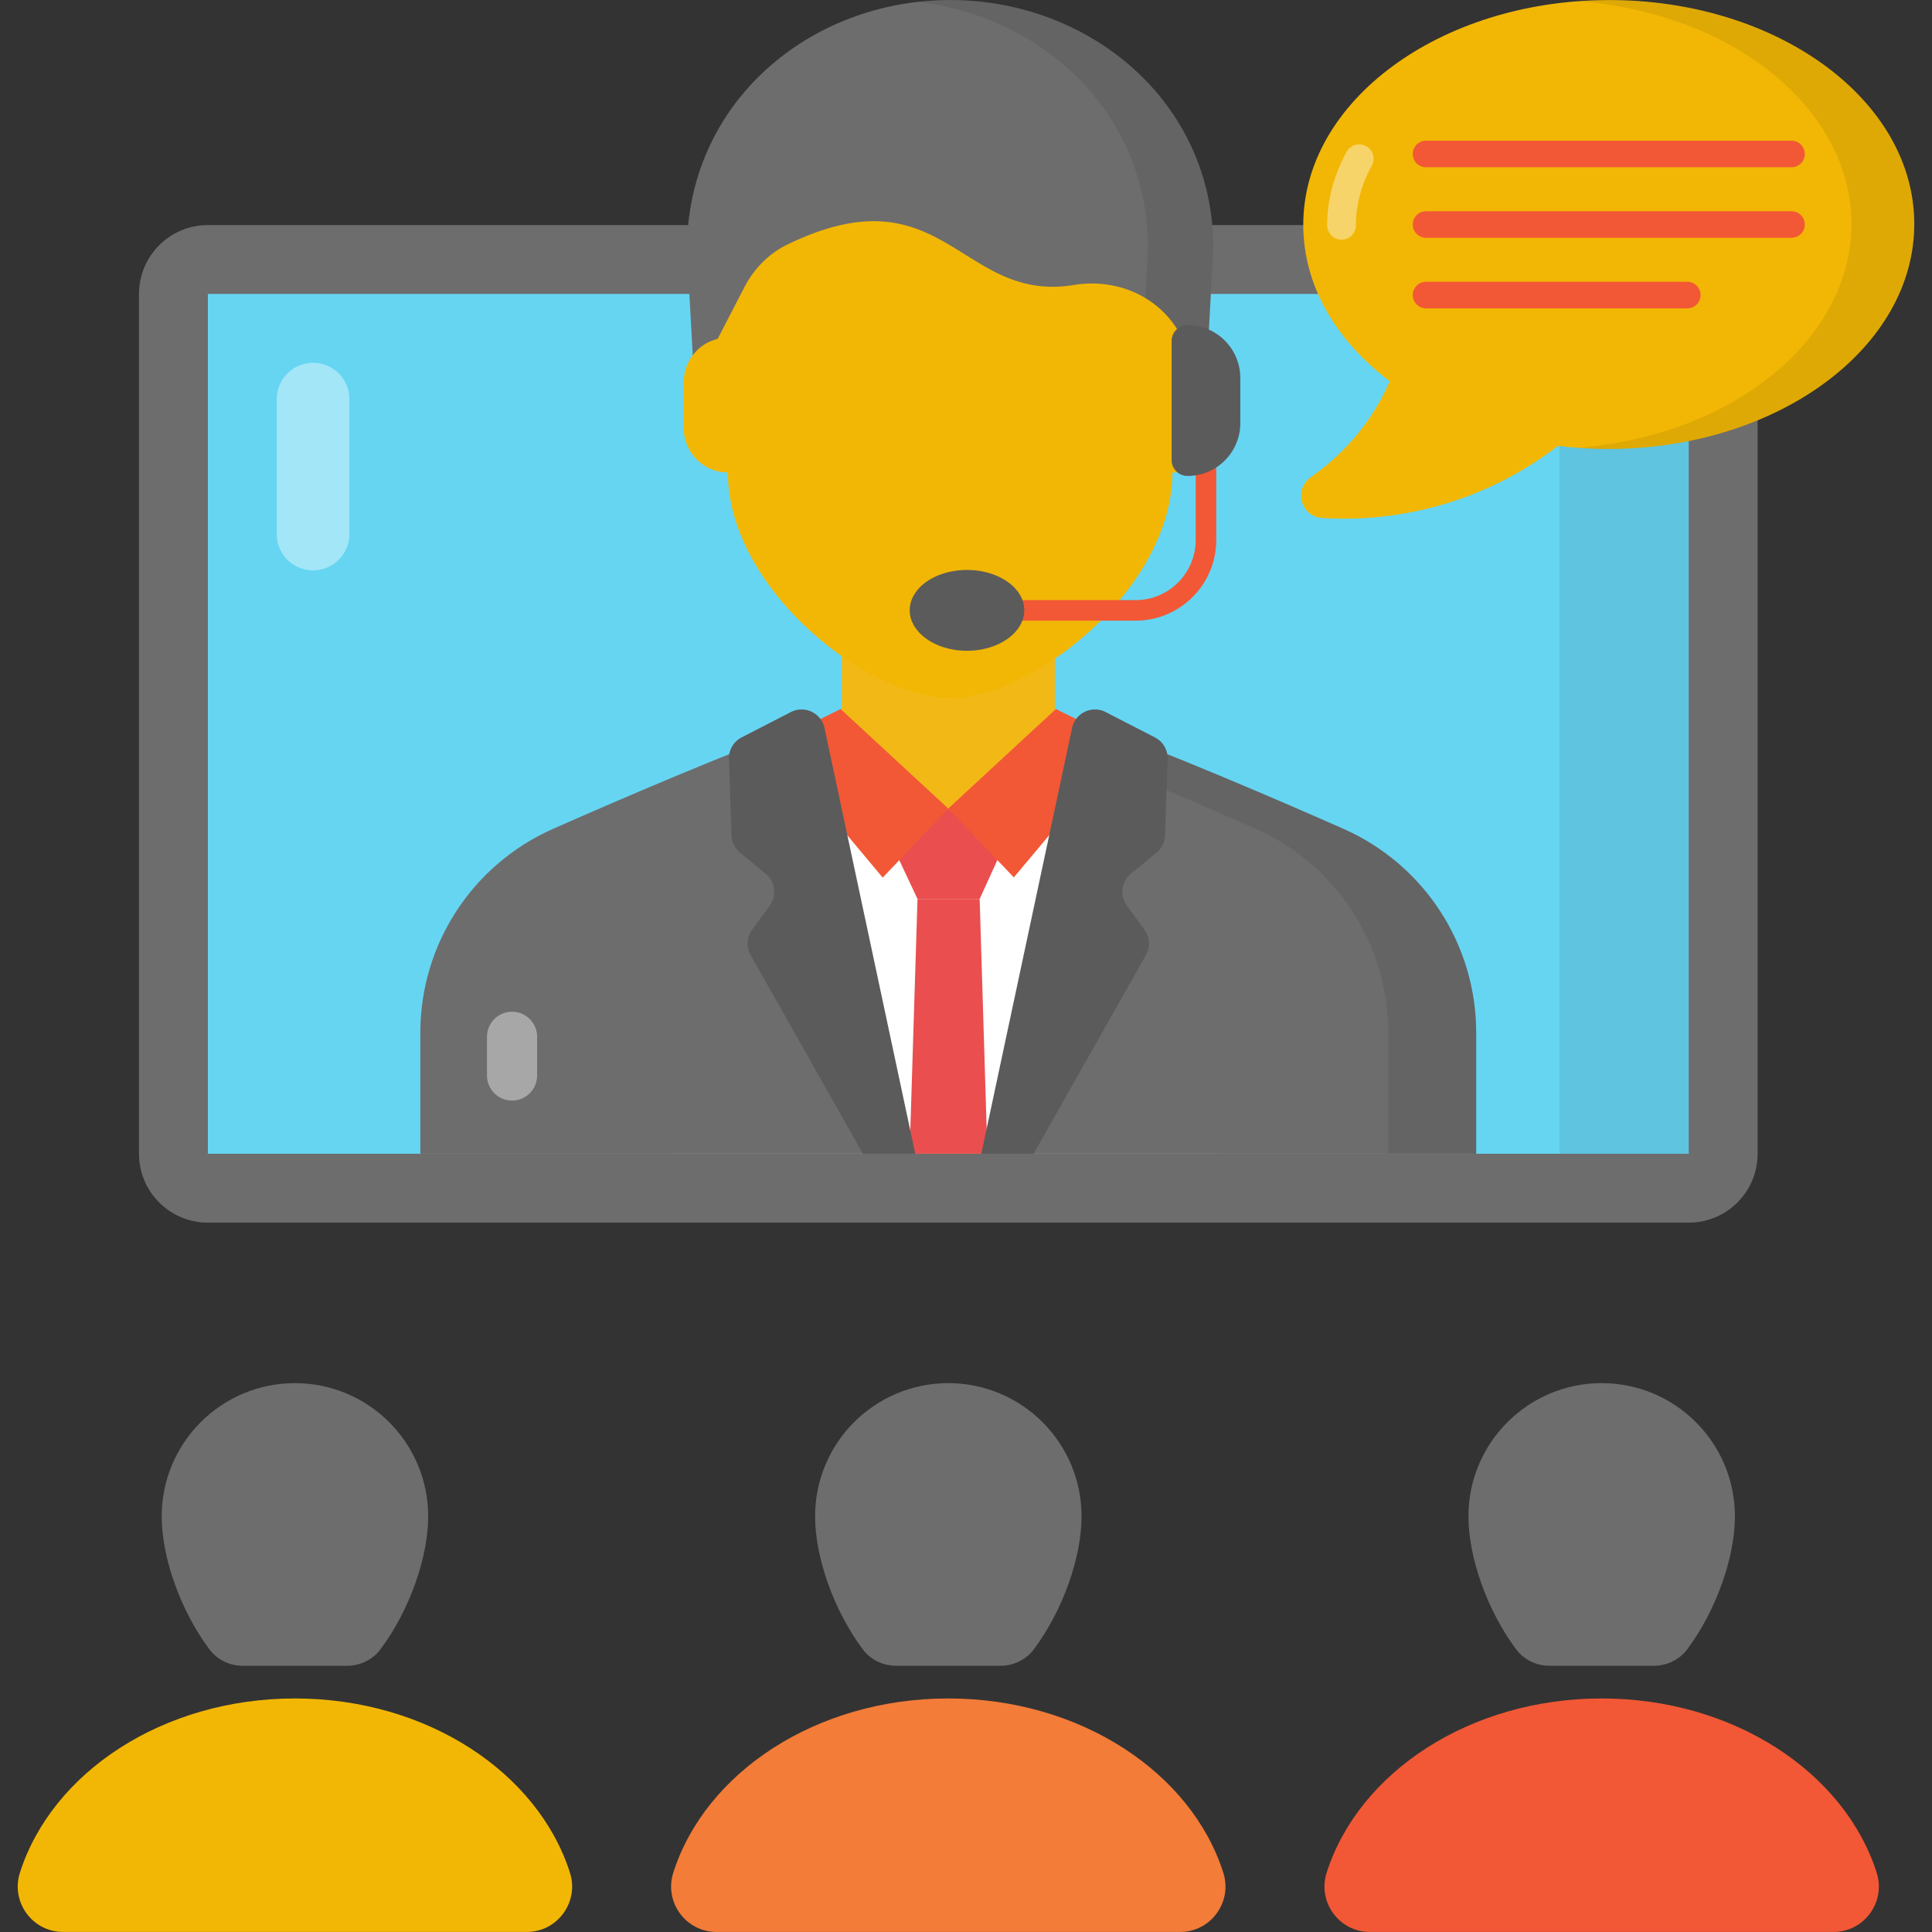
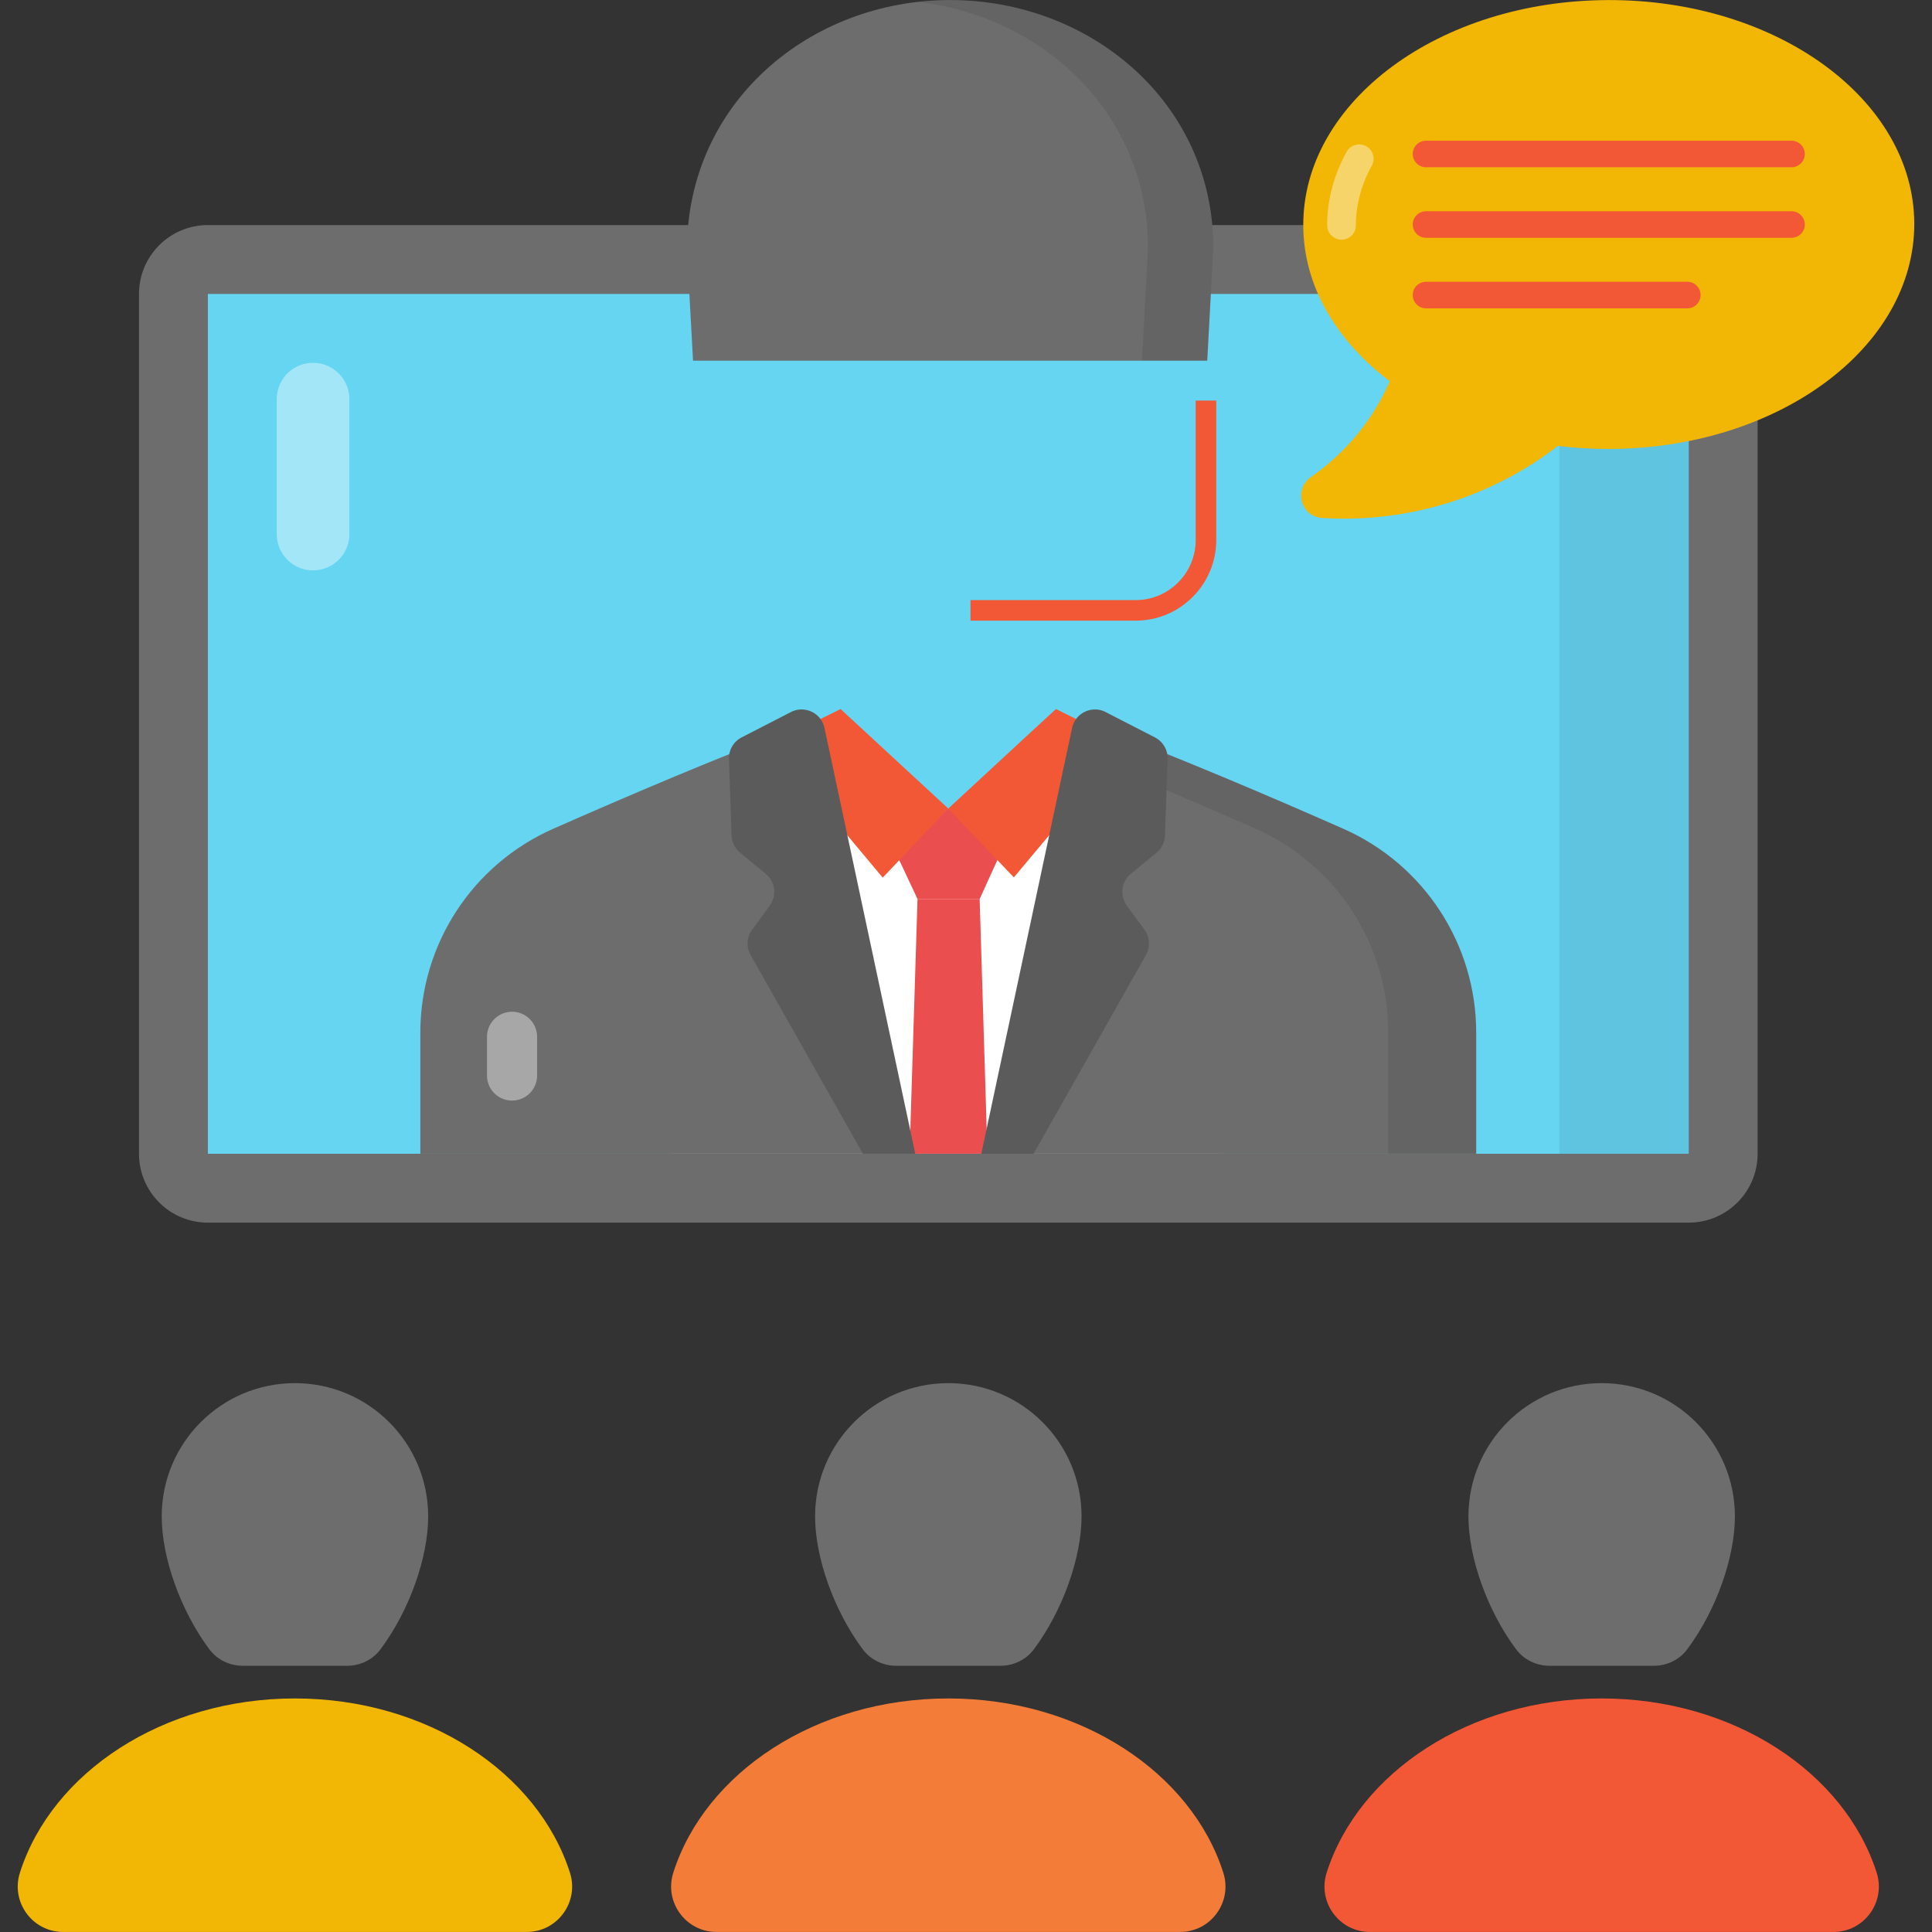
<svg xmlns="http://www.w3.org/2000/svg" version="1.1" width="512" height="512" x="0" y="0" viewBox="0 0 512 512" style="enable-background:new 0 0 512 512" xml:space="preserve" class="">
  <rect x="0" y="0" width="512" height="512" fill="#333333" stroke="none" />
  <g>
    <path fill="#f2b705" d="M139.592 511.989H16.731c-8.145 0-13.926-7.938-11.455-15.698 8.458-26.564 37.871-46.184 72.886-46.184 34.977 0 64.415 19.619 72.882 46.181 2.475 7.761-3.306 15.701-11.452 15.701z" data-original="#ffce29" class="" opacity="1" />
    <path fill="#6d6d6d" d="M91.993 441.448c3.478 0 6.786-1.6 8.864-4.39 7.702-10.341 12.614-24.376 12.614-35.205 0-19.527-15.837-35.308-35.308-35.308s-35.307 15.781-35.307 35.308c0 10.829 4.912 24.864 12.613 35.205 2.078 2.79 5.386 4.39 8.864 4.39z" data-original="#6d6d6d" class="" />
    <path fill="#f27c38" d="M312.74 511.989H189.88c-8.145 0-13.926-7.938-11.455-15.698 8.458-26.564 37.871-46.184 72.886-46.184 34.977 0 64.415 19.619 72.882 46.181 2.475 7.761-3.307 15.701-11.453 15.701z" data-original="#13bd79" class="" opacity="1" />
    <path fill="#6d6d6d" d="M265.142 441.448c3.478 0 6.786-1.6 8.864-4.39 7.702-10.341 12.614-24.376 12.614-35.205 0-19.527-15.837-35.308-35.308-35.308s-35.307 15.781-35.307 35.308c0 10.829 4.912 24.864 12.613 35.205 2.078 2.79 5.386 4.39 8.864 4.39z" data-original="#6d6d6d" class="" />
    <path fill="#f25835" d="M485.889 511.989h-122.86c-8.145 0-13.926-7.938-11.455-15.698 8.458-26.564 37.871-46.184 72.886-46.184 34.977 0 64.415 19.619 72.882 46.181 2.475 7.761-3.307 15.701-11.453 15.701z" data-original="#e5e3e5" class="" opacity="1" />
    <path fill="#6d6d6d" d="M438.29 441.448c3.478 0 6.786-1.6 8.864-4.39 7.702-10.341 12.614-24.376 12.614-35.205 0-19.527-15.837-35.308-35.308-35.308-19.47 0-35.307 15.781-35.307 35.308 0 10.829 4.912 24.864 12.613 35.205 2.078 2.79 5.386 4.39 8.864 4.39zM465.785 305.759V77.899c0-10.081-8.172-18.253-18.253-18.253H55.089c-10.081 0-18.253 8.172-18.253 18.253v227.86c0 10.081 8.172 18.253 18.253 18.253h392.443c10.081 0 18.253-8.172 18.253-18.253z" data-original="#6d6d6d" class="" />
    <path fill="#66d5f2" d="M55.089 77.899h392.443v227.859H55.089z" data-original="#66d5f2" class="" />
    <path fill="#ffffff" d="M92.586 141.531v-35.756a9.622 9.622 0 0 0-19.244 0v35.756a9.622 9.622 0 0 0 19.244 0z" opacity=".4" data-original="#ffffff" class="" />
    <path d="M413.262 77.899h34.27v227.845h-34.27z" opacity=".08" fill="#000000" data-original="#000000" class="" />
-     <path fill="#f2b816" d="m288.348 193.781-8.798-4.056v-27.97h-56.466v27.97l-8.835 3.812 2.352 79.318h6.483v12.162h56.466v-12.162h6.445z" data-original="#f2b816" class="" />
    <path fill="#ffffff" d="M323.013 305.759c-.13-38.932-4.68-89.528-25.919-107.126-2.437-2.017-5.07-3.585-7.954-4.678l-1.148 4.257a56.914 56.914 0 0 1-1.316 3.753c-3.109 7.955-9.691 19.719-22.491 24.788-.224.112-.476.196-.728.308-3.753 1.373-8.01 2.185-12.856 2.185-4.425 0-8.319-.672-11.764-1.848-.028 0-.056-.028-.084-.056-12.436-4.23-18.962-14.845-22.239-22.967a41.156 41.156 0 0 1-.952-2.521l-2.101-7.898c-2.885 1.092-5.518 2.661-7.955 4.678-21.389 17.567-26.71 68.182-27.453 107.126h144.96z" data-original="#ffffff" class="" />
    <path fill="#ea4e4e" d="m264.884 226.672-5.266 11.566h-16.469l-5.434-11.566 13.585-12.41z" data-original="#ea4e4e" class="" />
    <path fill="#f25835" d="m222.758 187.901 28.543 26.372-17.374 18.305-29.661-35.493zM298.336 197.147l-29.661 35.369-17.374-18.243 21.532-19.919 7.012-6.453c-.001 0 18.491 9.184 18.491 9.246z" data-original="#e5e3e5" class="" opacity="1" />
    <path fill="#ea4e4e" d="m261.678 305.759-.071-2.344-1.989-65.178h-16.469l-2.044 65.626-.059 1.896z" data-original="#ea4e4e" class="" />
-     <path fill="#6d6d6d" d="M391.205 305.759v-32.105c0-23.404-13.802-44.563-35.211-54.019-19.569-8.644-44.426-19.244-66.854-27.668l-.112.504-2.353 9.495-3.193 12.912-21.875 88.536-.579 2.344h130.177z" data-original="#6d6d6d" class="" />
+     <path fill="#6d6d6d" d="M391.205 305.759v-32.105c0-23.404-13.802-44.563-35.211-54.019-19.569-8.644-44.426-19.244-66.854-27.668l-.112.504-2.353 9.495-3.193 12.912-21.875 88.536-.579 2.344h130.177" data-original="#6d6d6d" class="" />
    <path d="M391.226 273.656v32.08h-23.331v-32.08c0-23.393-13.775-44.553-35.183-54.047-13.527-5.957-29.598-12.845-45.607-19.36l1.924-7.756.124-.497c22.401 8.377 47.283 18.988 66.829 27.613 21.407 9.494 35.244 30.654 35.244 54.047z" opacity=".08" fill="#000000" data-original="#000000" class="" />
    <path fill="#6d6d6d" d="m241.573 305.759-.468-1.896-21.987-88.985-2.605-10.503-2.941-11.904-.112-.504c-22.428 8.424-47.285 19.025-66.854 27.668-21.409 9.456-35.211 30.615-35.211 54.019v32.105z" data-original="#6d6d6d" class="" />
    <path fill="#5b5b5b" d="m273.918 305.759 29.767-52.659a6.208 6.208 0 0 0-.394-6.718l-4.66-6.369a6.205 6.205 0 0 1 1.066-8.456l6.783-5.579a6.202 6.202 0 0 0 2.259-4.581l.69-20.248a6.204 6.204 0 0 0-3.363-5.729l-13.048-6.711c-3.636-1.87-8.054.226-8.907 4.224L260.056 305.76h13.862zM196.132 225.977l6.783 5.579a6.205 6.205 0 0 1 1.066 8.456l-4.66 6.369a6.208 6.208 0 0 0-.394 6.718l29.767 52.659h13.862l-24.055-112.827c-.853-3.999-5.272-6.094-8.907-4.224l-13.048 6.711a6.204 6.204 0 0 0-3.363 5.729l.69 20.248a6.207 6.207 0 0 0 2.259 4.582z" data-original="#5b5b5b" class="" />
    <path fill="#6d6d6d" d="m321.543 65.702-1.613 29.889H183.665l-1.613-29.337c0-39.088 32.577-66.243 69.746-66.243 37.168 0 69.745 27.155 69.745 65.691z" data-original="#6d6d6d" class="" />
    <path d="M321.543 65.723 319.93 95.57h-17.312l1.613-29.847c0-35.493-27.612-61.369-61.058-65.216a78.63 78.63 0 0 1 8.625-.497c37.168.001 69.745 27.179 69.745 65.713z" opacity=".08" fill="#000000" data-original="#000000" class="" />
-     <path fill="#f2b705" d="m313.405 89.851-.392-.759c-5.361-10.379-16.887-15.467-28.414-13.572-30.141 4.955-34.475-30.839-75.961-10.699-4.915 2.386-8.853 6.43-11.363 11.284l-7.097 13.722a11.533 11.533 0 0 0-4.827 2.445 11.718 11.718 0 0 0-4.141 8.964v12.234c0 6.469 5.209 11.716 11.691 11.757 0 30.682 36.866 59.768 58.892 59.768s58.892-29.081 58.892-59.764c6.458-.046 11.681-5.287 11.681-11.756v-12.234c-.002-5.525-3.825-10.127-8.961-11.39z" data-original="#ffce29" class="" opacity="1" />
    <path fill="#f25835" d="M300.965 164.48H257.19v-5.447h43.775c8.768 0 15.904-7.135 15.904-15.906V106.15h5.447v36.977c-.001 11.773-9.577 21.353-21.351 21.353z" data-original="#f2f0f0" class="" opacity="1" />
-     <path fill="#5b5b5b" d="M328.689 100.149v11.999c0 7.724-6.262 13.986-13.986 13.986a4.205 4.205 0 0 1-4.205-4.205v-31.56a4.205 4.205 0 0 1 4.205-4.205c7.724 0 13.986 6.261 13.986 13.985zM271.441 161.719c0 5.913-6.801 10.744-15.176 10.744-8.374 0-15.176-4.831-15.176-10.744 0-5.912 6.801-10.671 15.176-10.671s15.176 4.759 15.176 10.671z" data-original="#5b5b5b" class="" />
    <path fill="#ffffff" d="M142.34 274.649v10.487a6.64 6.64 0 0 1-13.278 0v-10.487a6.64 6.64 0 0 1 13.278 0z" opacity=".4" data-original="#ffffff" class="" />
    <path fill="#f2b705" d="M426.128.017c-44.692.143-80.855 26.89-80.749 59.727.051 16.08 8.789 30.628 22.919 41.289-4.137 9.53-10.953 18.424-20.867 25.38-4.664 3.273-2.72 10.494 2.966 10.857 21.541 1.373 44.084-4.877 62.452-19.103 4.444.541 9.003.832 13.66.817 44.734-.143 80.896-26.891 80.791-59.757-.105-32.837-36.438-59.353-81.172-59.21z" data-original="#f96464" class="" opacity="1" />
    <path fill="#ffffff" d="M355.519 63.511a3.807 3.807 0 0 1-3.807-3.8c-.012-6.631 1.775-13.368 5.166-19.481a3.806 3.806 0 1 1 6.657 3.693c-2.764 4.982-4.22 10.437-4.21 15.773a3.806 3.806 0 0 1-3.8 3.814l-.006.001z" opacity=".4" data-original="#ffffff" class="" />
-     <path d="M507.29 59.222c.127 32.867-36.039 59.617-80.784 59.769-2.893 0-5.761-.102-8.578-.305 40.912-3.122 72.815-28.603 72.713-59.465-.101-30.71-31.852-55.861-72.51-58.906 2.64-.178 5.304-.305 7.995-.305 44.744-.126 81.062 26.371 81.164 59.212z" opacity=".08" fill="#000000" data-original="#000000" class="" />
    <path fill="#f25835" d="M478.29 40.807a3.518 3.518 0 0 1-3.518 3.518h-96.866a3.518 3.518 0 1 1 0-7.036h96.866a3.518 3.518 0 0 1 3.518 3.518zM478.29 59.5a3.518 3.518 0 0 1-3.518 3.518h-96.866a3.518 3.518 0 1 1 0-7.036h96.866a3.519 3.519 0 0 1 3.518 3.518zM450.675 78.194a3.518 3.518 0 0 1-3.518 3.518h-69.251a3.518 3.518 0 1 1 0-7.036h69.251a3.518 3.518 0 0 1 3.518 3.518z" data-original="#f2f0f0" class="" opacity="1" />
  </g>
</svg>